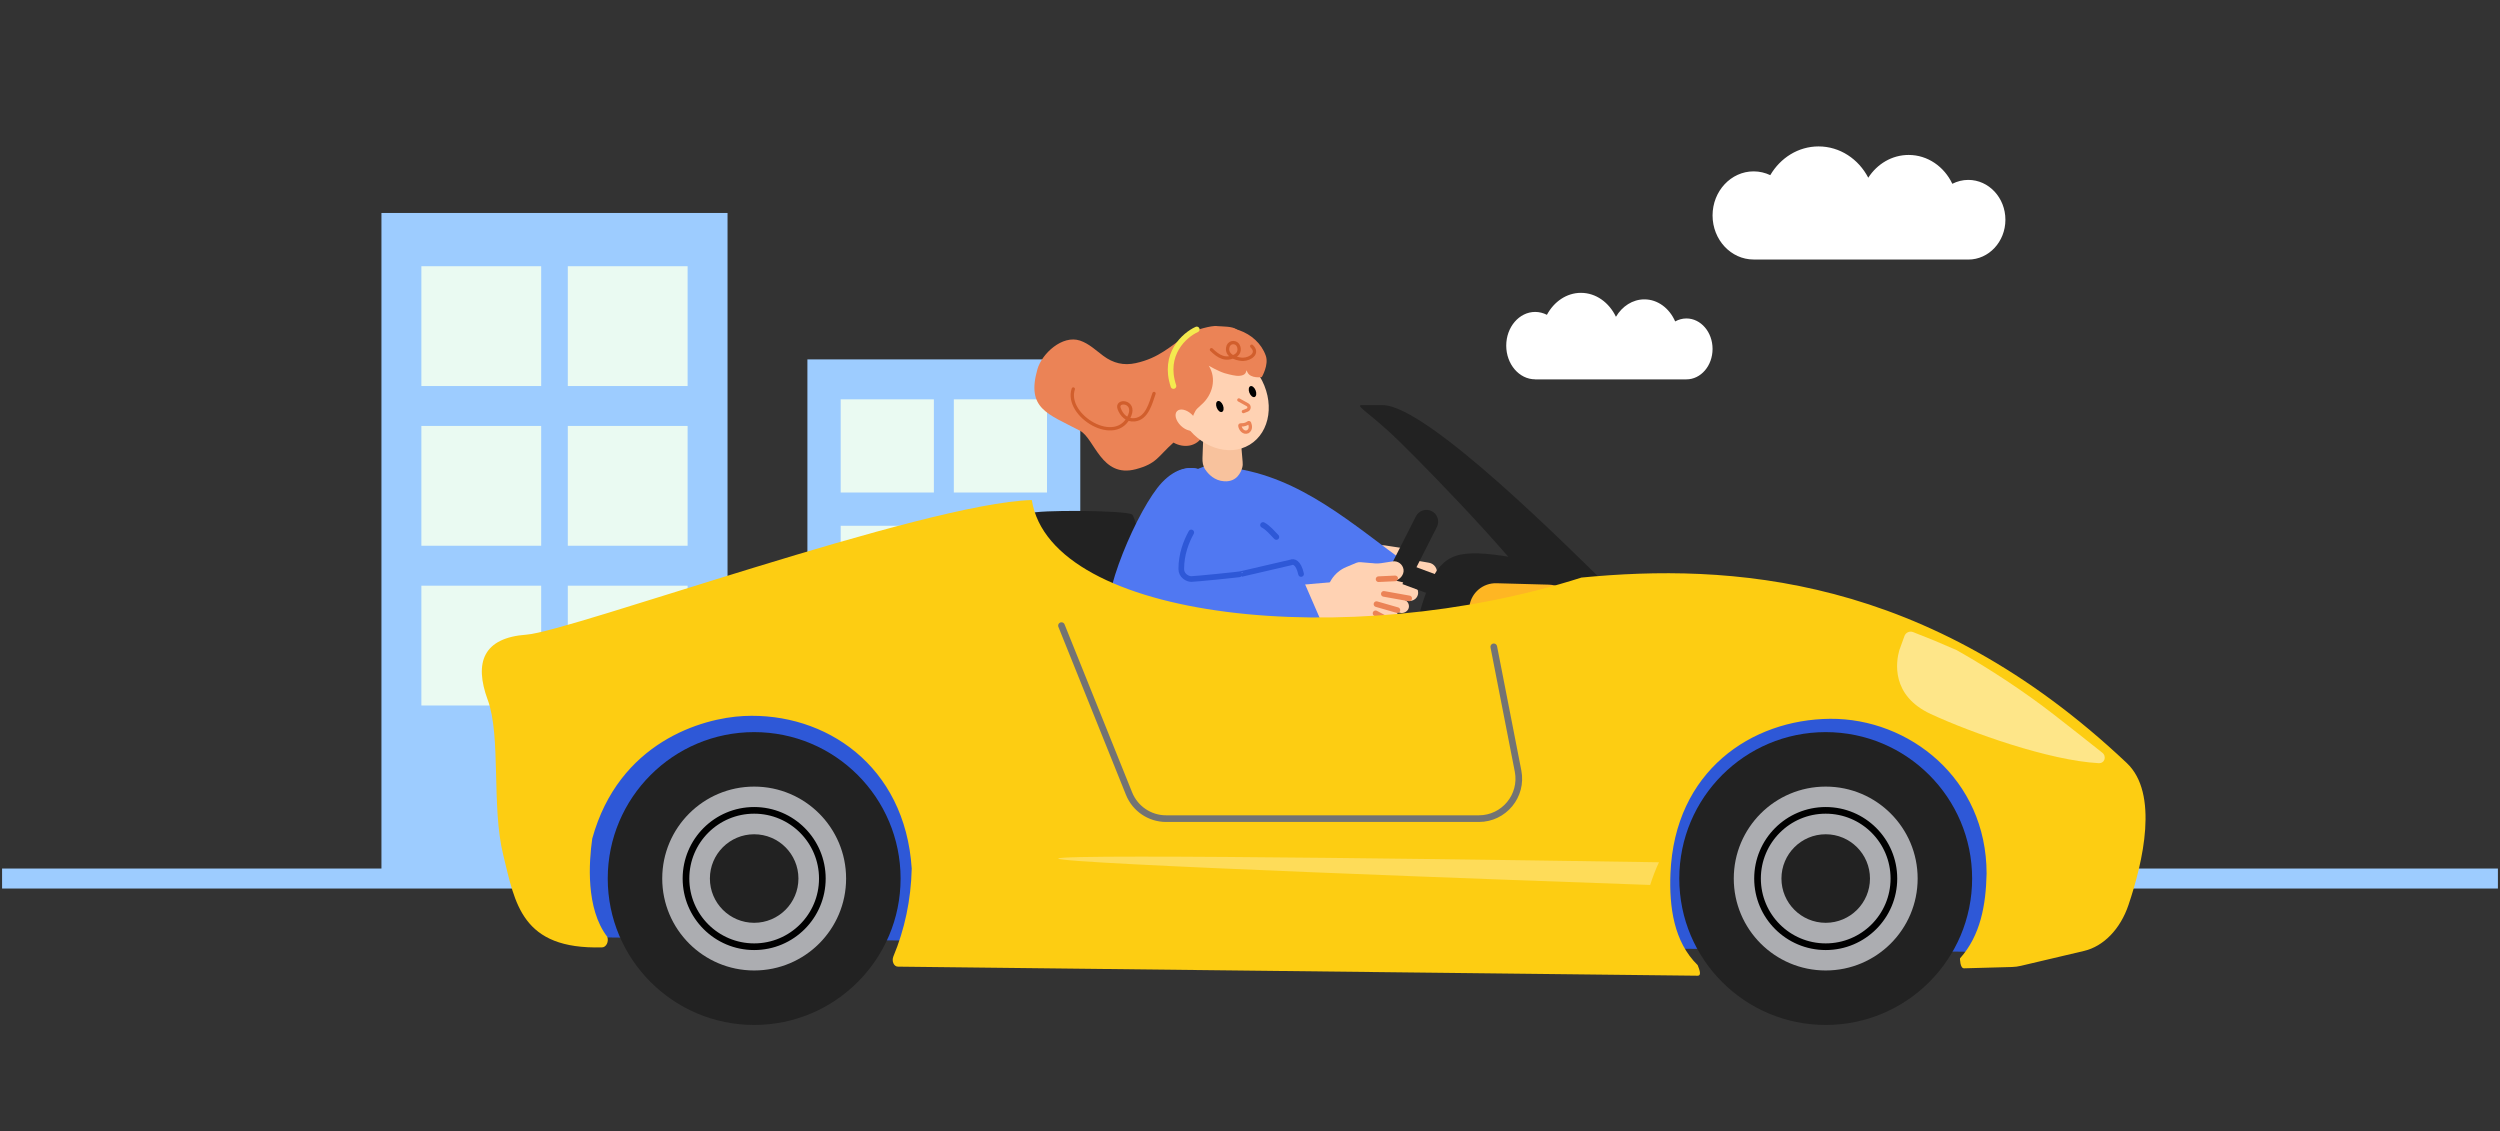
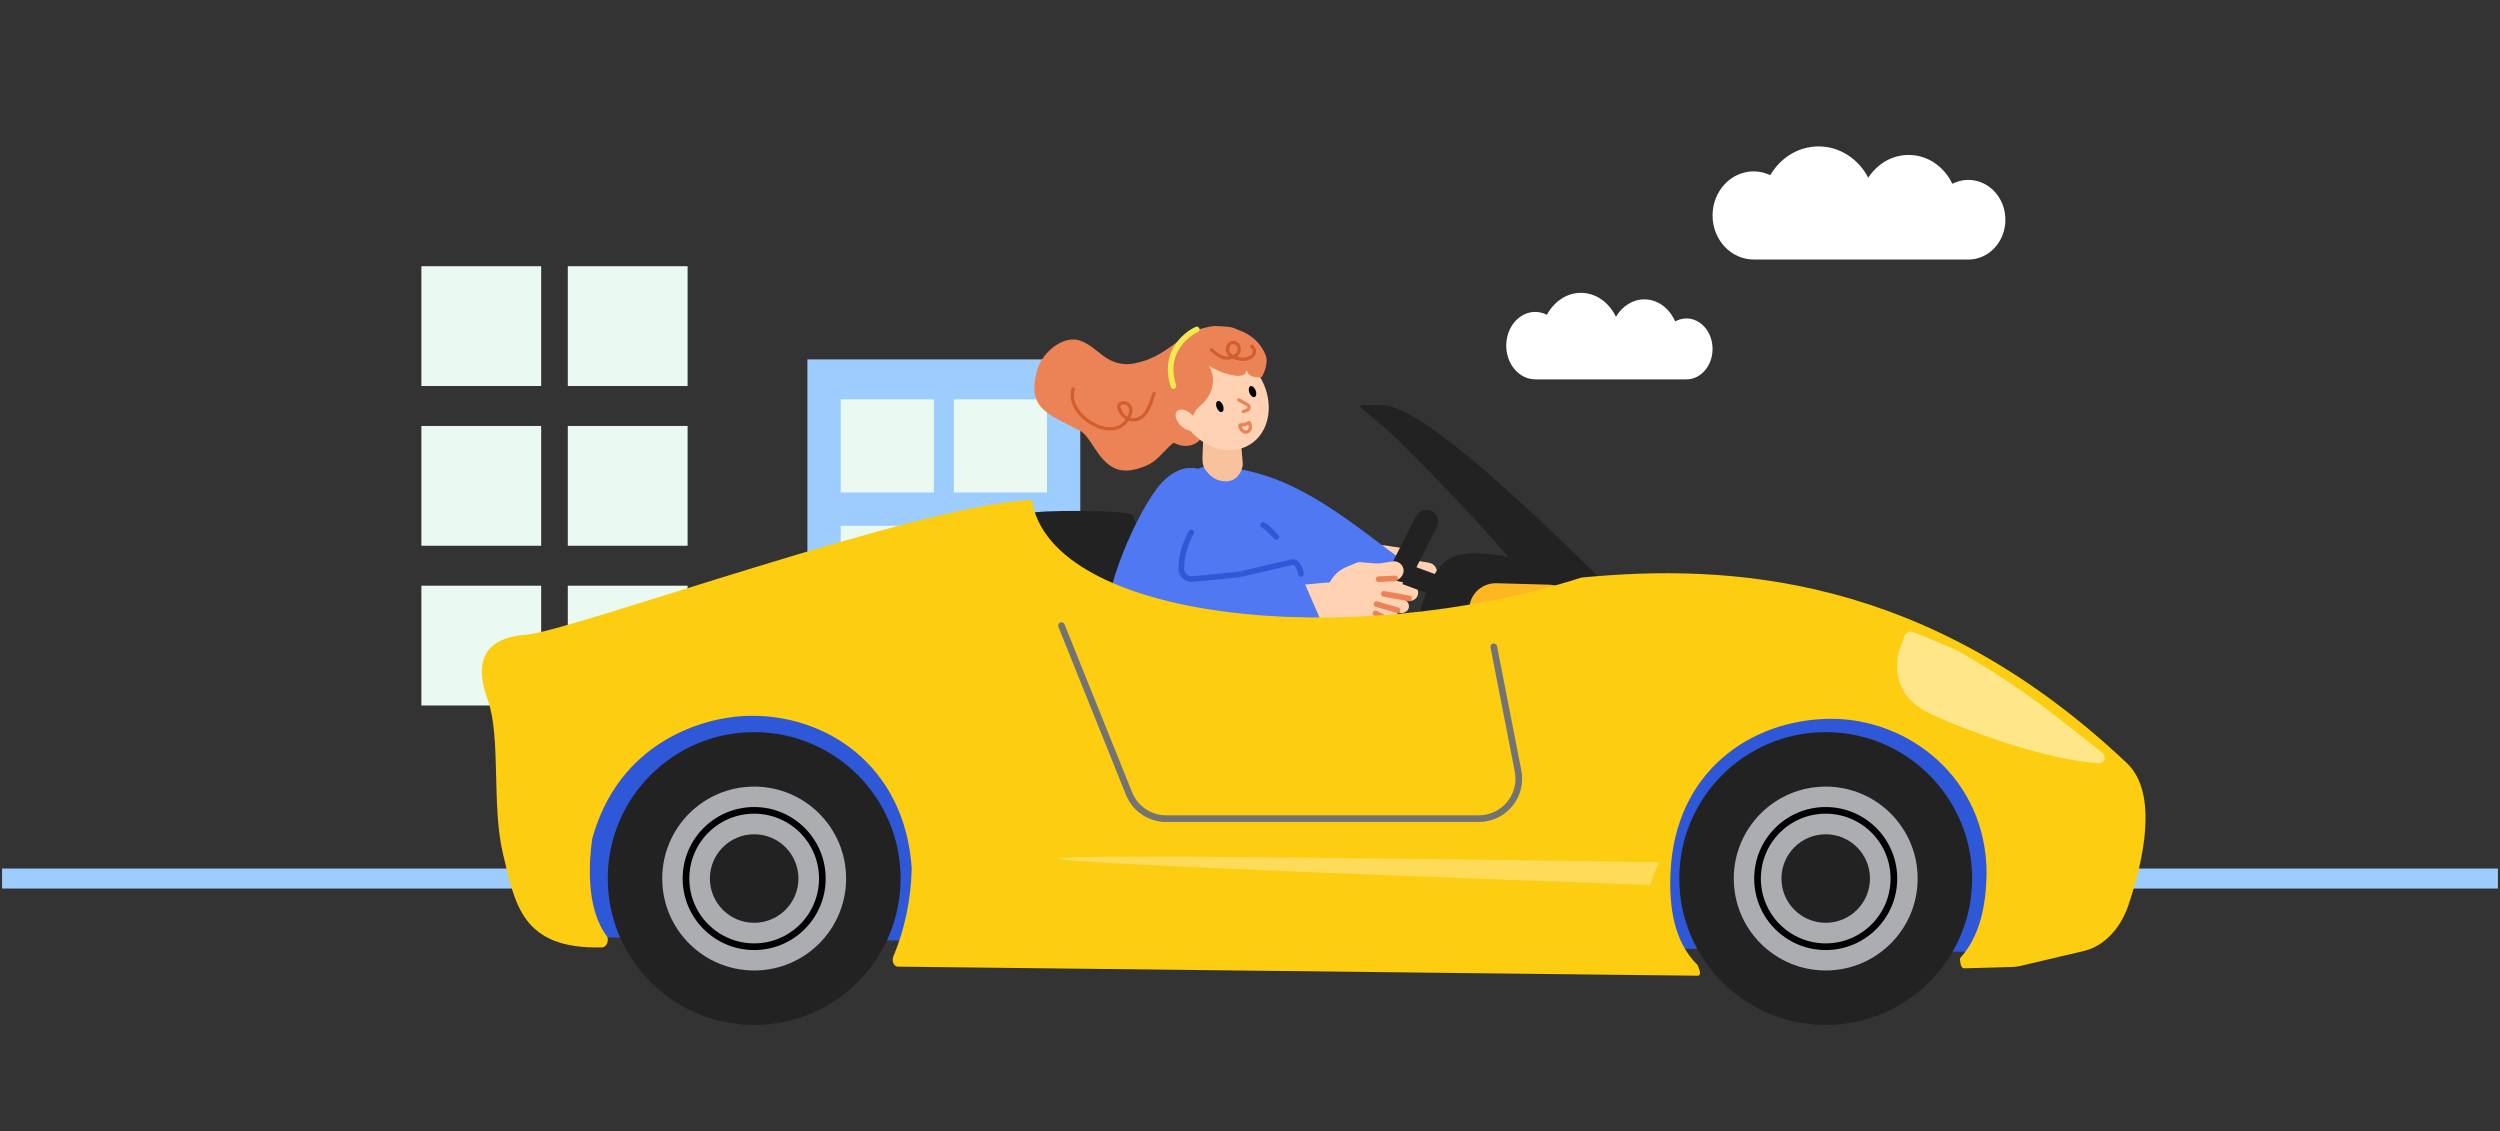
<svg xmlns="http://www.w3.org/2000/svg" width="601" height="272" viewBox="0 0 601 272" fill="none">
  <rect x="0" y="0" width="601" height="272" fill="#333333" stroke="none" />
  <g clip-path="url(#clip0_4217_280803)">
-     <rect width="83.2" height="160" transform="matrix(-1 0 0 1 174.9 51.199)" fill="#9DCCFF" />
    <rect width="28.8" height="28.8" transform="matrix(-1 0 0 1 130.101 64)" fill="#EAFAF2" />
    <rect width="28.8" height="28.8" transform="matrix(-1 0 0 1 130.101 102.398)" fill="#EAFAF2" />
    <rect width="28.8" height="28.8" transform="matrix(-1 0 0 1 130.101 140.799)" fill="#EAFAF2" />
    <rect width="28.8" height="28.8" transform="matrix(-1 0 0 1 165.3 64)" fill="#EAFAF2" />
    <rect width="28.8" height="28.8" transform="matrix(-1 0 0 1 165.3 102.398)" fill="#EAFAF2" />
    <rect width="28.8" height="28.8" transform="matrix(-1 0 0 1 165.3 140.799)" fill="#EAFAF2" />
    <rect width="65.6" height="124.8" transform="matrix(-1 0 0 1 259.7 86.398)" fill="#9DCCFF" />
    <rect width="22.4" height="22.4" transform="matrix(-1 0 0 1 224.5 96)" fill="#EAFAF2" />
    <rect width="22.4" height="22.4" transform="matrix(-1 0 0 1 224.5 126.398)" fill="#EAFAF2" />
    <rect width="22.4" height="22.4" transform="matrix(-1 0 0 1 224.5 156.799)" fill="#EAFAF2" />
    <rect width="22.4" height="22.4" transform="matrix(-1 0 0 1 251.7 96)" fill="#EAFAF2" />
    <rect width="22.4" height="22.4" transform="matrix(-1 0 0 1 251.7 126.398)" fill="#EAFAF2" />
    <rect width="22.4" height="22.4" transform="matrix(-1 0 0 1 251.7 156.799)" fill="#EAFAF2" />
    <rect width="28.924" height="5.104" transform="matrix(-1 0 0 1 166.355 171.311)" fill="#A8DAFF" />
    <path d="M0.5 211.199L600.5 211.199" stroke="#9DCCFF" stroke-width="4.8" stroke-linecap="square" />
    <path d="M277.279 147.348C277.279 147.348 273.673 124.658 272.115 123.663C270.546 122.668 249.136 122.521 247.671 123.423C246.206 124.326 245.53 134.276 244.309 134.442C243.089 134.617 235.764 135.492 233.407 136.349C231.05 137.205 230.956 144.861 230.956 144.861L277.279 147.348Z" fill="#222222" />
    <path d="M338.416 131.951L332.784 131.092L331.899 131.076C328.368 131.013 325.253 133.375 324.359 136.791C323.313 140.792 325.636 144.9 329.603 146.067L330.381 146.296L335.567 147.072L338.416 131.951Z" fill="#FFD2B3" />
    <path d="M335.893 139.228C334.765 139.063 333.995 138 334.191 136.877C334.38 135.789 335.408 135.054 336.499 135.225L340.305 135.824C341.823 136.062 342.518 137.85 341.56 139.05C341.116 139.607 340.41 139.886 339.706 139.783L335.893 139.228Z" fill="#FFD2B3" />
    <rect x="328.5" y="137.357" width="4.627" height="16.77" rx="2.313" transform="rotate(-80.108 328.5 137.357)" fill="#FFD2B3" />
    <path d="M330.068 130.02L300.752 126.835C296.293 126.35 292.373 129.781 292.263 134.265C292.157 138.591 295.651 142.147 299.978 142.117L327.249 141.925L330.068 130.02Z" fill="#FFD2B3" />
    <path d="M282.1 106.399C278.312 109.78 278.103 111.46 273.046 112.799C264.731 115.002 263.163 105.401 259.622 103.541C251.832 99.447 246.7 98.272 249.393 88.773C250.471 84.977 255.401 80.468 259.622 81.871C261.784 82.597 263.434 84.211 265.238 85.55C267.614 87.323 270.151 87.931 273.046 87.293C278.691 86.053 281.32 83.24 285.985 80.082C286.856 79.497 291.313 78.142 292.639 78.399C293.879 78.516 296.239 78.404 297.3 79.199C298.315 79.778 294.565 82.076 295.205 83.088C296.555 85.211 296.26 88.539 296.347 90.96C296.433 93.411 295.816 95.066 294.017 96.733C292.418 98.203 290.791 101.779 289.162 104.768C287.755 107.349 284.666 107.835 282.1 106.399Z" fill="#EB8356" />
    <path d="M327.871 138.974C328.054 136.594 328.252 134.214 328.344 131.834C328.397 130.477 328.458 129.126 328.496 127.769C328.496 127.715 328.412 127.708 328.405 127.761C328.13 130.141 327.856 132.528 327.688 134.924C327.52 137.303 327.337 139.683 327.2 142.063C327.123 143.421 327.085 144.771 327.093 146.129C327.093 146.159 327.139 146.159 327.139 146.129C327.497 143.756 327.688 141.369 327.871 138.974Z" fill="#263238" />
    <path d="M338.9 136L331.418 146.916C331.418 146.916 314.324 146.215 310.64 143.774C306.956 141.325 297.627 126.36 294.134 118.854C291.578 113.37 293.051 111.478 295.926 112.462C312.704 114.648 324.955 125.901 338.9 136Z" fill="#5078F2" />
    <path d="M269.716 150.901L309.708 151.557L306.573 139.581C306.573 139.581 309.891 136.561 308.251 130.512C307.298 126.988 302.866 120.337 300.074 116.98C293.278 108.811 287.374 112.503 285.49 114.608C278.297 122.633 269.716 150.901 269.716 150.901Z" fill="#5078F2" />
    <path d="M289.226 106.098C289.388 101.767 294.027 99.206 297.9 101.31L298.729 111.023C298.767 111.462 298.769 111.904 298.659 112.326C298.352 113.508 297.354 115.888 294.303 115.701C291.986 115.56 290.521 114.031 289.737 112.876C289.185 112.063 289.04 111.077 289.076 110.111L289.226 106.098Z" fill="#F8C29D" />
    <ellipse cx="10.658" cy="12.877" rx="10.658" ry="12.877" transform="matrix(-0.854 0.519 0.524 0.853 296.035 79.406)" fill="#FFD2B3" />
    <path d="M297.822 96.147L299.908 97.311C300.433 97.604 300.381 98.373 299.821 98.589L298.913 98.94" stroke="#EB8356" stroke-width="0.8" stroke-linecap="round" />
    <path d="M304.301 85.529C302.214 79.583 294.503 77.022 288.844 79.795C288.482 79.972 288.159 80.16 287.891 80.359C286.908 81.085 287.179 80.979 286.105 81.562C284.916 82.208 284.966 82.216 283.69 82.665C277.038 85.007 274.879 93.72 278.515 99.767C278.539 99.807 278.562 99.847 278.586 99.885C281.238 104.215 285.948 103.19 285.948 103.19C285.948 103.19 286.596 99.467 287.799 98.236C288.093 97.936 288.429 97.626 288.789 97.315C291.532 94.949 292.532 90.978 290.581 87.916C290.581 87.916 292.786 89.195 294.328 89.696C294.676 89.809 295.094 89.916 295.501 90.009C296.6 90.262 297.785 90.57 298.833 90.159C300.005 89.7 299.348 88.319 299.886 89.484C300.626 91.086 303.338 90.654 303.338 90.654C303.338 90.654 305.065 87.706 304.301 85.529Z" fill="#EB8356" />
    <path d="M298.235 102.15C299.202 102.193 299.795 101.867 300.087 101.641C300.188 101.563 300.344 101.59 300.39 101.708C300.644 102.365 300.769 103.228 300.007 103.761C299.991 103.772 299.973 103.782 299.955 103.79C298.922 104.236 298.123 103.106 298.056 102.317C298.048 102.218 298.136 102.145 298.235 102.15Z" stroke="#EB8356" stroke-width="0.8" stroke-linecap="round" />
    <ellipse cx="0.802" cy="1.398" rx="0.802" ry="1.398" transform="matrix(-0.933 0.36 0.364 0.931 293.491 96.135)" fill="black" />
    <ellipse cx="0.802" cy="1.398" rx="0.802" ry="1.398" transform="matrix(-0.933 0.36 0.364 0.931 301.343 92.549)" fill="black" />
    <path d="M291.23 84.071C292.931 85.737 294.649 86.767 296.97 85.522C298.137 84.895 298.074 83.466 297.458 82.778C296.841 82.09 295.333 82.166 295.129 83.648C294.815 85.924 298.098 86.409 298.825 86.385C300.67 86.327 302.648 84.869 300.913 83.23" stroke="#D15E2C" stroke-width="0.8" stroke-linecap="round" />
    <ellipse cx="1.896" cy="3.118" rx="1.896" ry="3.118" transform="matrix(-0.696 0.715 0.722 0.695 284.282 97.482)" fill="#FFD2B3" />
    <path d="M293.554 132.034L301.045 149.288C301.045 149.288 269.237 155.291 266.705 149.707C264.172 144.116 273.589 122.08 279.325 116.008C285.976 108.968 293.219 113.711 291.587 120.096C289.878 126.778 283.76 135.131 283.76 135.131L293.554 132.034Z" fill="#5078F2" />
    <path d="M340.388 124.121L329.78 145.022C329.073 146.414 329.629 148.116 331.021 148.822C332.413 149.529 334.115 148.973 334.821 147.581L345.429 126.68C346.136 125.288 345.58 123.587 344.188 122.88C342.796 122.173 341.094 122.729 340.388 124.121Z" fill="#222222" />
    <path d="M332.589 135.622L327.055 135.147C326.717 135.118 326.378 135.171 326.065 135.302L323.644 136.314C320.699 137.545 318.809 140.456 318.884 143.648C318.978 147.622 322.064 150.881 326.027 151.192L327.478 151.306L332.856 151.007L332.589 135.622Z" fill="#FFD2B3" />
    <path d="M326.026 139.443L297.691 141.901C294.751 142.156 293.522 145.788 295.703 147.776C296.324 148.342 297.134 148.657 297.975 148.659L325.577 148.732L326.026 139.443Z" fill="#FFD2B3" />
    <rect x="330" y="145.609" width="3.274" height="8.521" rx="1.637" transform="rotate(-75.513 330 145.609)" fill="#FFD2B3" />
    <path d="M330.687 148.942C329.768 148.705 329.209 147.777 329.428 146.854C329.653 145.905 330.614 145.326 331.558 145.57L334.728 146.389C335.646 146.626 336.206 147.555 335.987 148.477C335.762 149.426 334.801 150.005 333.857 149.761L330.687 148.942Z" fill="#FFD2B3" />
    <path d="M332.226 142.937C331.12 142.676 330.445 141.557 330.729 140.457C331.006 139.382 332.096 138.731 333.174 138.995L339.399 140.52C341 140.913 341.466 142.965 340.191 144.01C339.708 144.406 339.07 144.553 338.463 144.41L332.226 142.937Z" fill="#FFD2B3" />
    <path d="M332.677 142.769L338.765 143.858" stroke="#EB8356" stroke-width="1.362" stroke-linecap="round" />
    <path d="M330.911 145.234L335.93 146.674" stroke="#EB8356" stroke-width="1.362" stroke-linecap="round" />
    <path d="M330.685 147.443L332.972 148.665" stroke="#EB8356" stroke-width="1.362" stroke-linecap="round" />
    <rect x="322.778" y="141.504" width="4.627" height="15.163" rx="2.313" transform="rotate(-98.817 322.778 141.504)" fill="#FFD2B3" />
    <path d="M331.412 139.234L335.392 139.049" stroke="#EB8356" stroke-width="1.362" stroke-linecap="round" />
    <path d="M140.905 159.133L462.899 161.928L481.598 191.341L481.892 228.898L141.411 225.315L140.905 159.133Z" fill="#2E58D7" />
    <path d="M388.066 142.368C378.125 132.694 343.194 97.409 332.375 97.395C330.792 97.4 328.769 97.395 327.42 97.392C325.479 97.386 329.712 99.528 336.544 106.246C345.134 114.692 369.868 140.169 372.506 147.422C384.262 147.433 388.064 142.382 388.064 142.382L388.066 142.368Z" fill="#222222" />
    <path d="M376.33 136.332C356.659 132.524 350.458 131.424 346.223 136.136C342.001 140.85 339.652 154.48 339.652 154.48L377 144.051L376.317 136.33L376.33 136.332Z" fill="#222222" />
    <path d="M358.202 152.845L370.406 155.494C373.895 156.253 377.305 153.943 377.899 150.43L378.34 147.858C378.984 144.116 376.156 140.664 372.354 140.552L359.747 140.21C356.498 140.128 353.707 142.477 353.258 145.69C352.778 149 354.942 152.136 358.218 152.848L358.202 152.845Z" fill="#FEB623" />
    <path d="M345.706 138.294L338.881 135.764L337.153 140.423L343.979 142.953L345.706 138.294Z" fill="#222222" />
    <path d="M277.428 94.59C276.615 96.922 275.763 100.576 272.775 100.921C270.939 101.132 269.628 99.855 269.041 98.225C268.248 96.022 273.003 96.374 271.597 99.822C268.444 107.551 255.877 99.933 258.017 93.512" stroke="#D15E2C" stroke-width="0.8" stroke-linecap="round" />
    <path d="M369.057 91.19C365.217 91.19 362.1 87.56 362.1 83.089C362.1 78.617 365.217 74.987 369.057 74.987C370.06 74.987 371.008 75.24 371.876 75.682C373.583 72.515 376.61 70.4 380.052 70.4C383.675 70.4 386.828 72.725 388.472 76.155C389.972 73.63 392.475 71.968 395.311 71.968C398.546 71.968 401.338 74.125 402.711 77.271C403.533 76.818 404.445 76.555 405.412 76.555C408.881 76.555 411.7 79.827 411.7 83.878C411.7 87.928 408.89 91.2 405.412 91.2H369.048L369.057 91.19Z" fill="white" />
    <path d="M421.574 62.386C416.124 62.386 411.7 57.639 411.7 51.792C411.7 45.944 416.124 41.198 421.574 41.198C422.997 41.198 424.343 41.528 425.574 42.106C427.998 37.965 432.294 35.199 437.18 35.199C442.322 35.199 446.797 38.24 449.131 42.725C451.26 39.423 454.812 37.249 458.838 37.249C463.429 37.249 467.391 40.07 469.34 44.183C470.507 43.592 471.802 43.248 473.175 43.248C478.099 43.248 482.1 47.527 482.1 52.824C482.1 58.12 478.112 62.399 473.175 62.399H421.561L421.574 62.386Z" fill="white" />
    <circle cx="181.301" cy="211.2" r="35.2" fill="#222222" />
    <circle cx="181.302" cy="211.2" r="22.102" fill="#ACADB1" />
    <circle cx="181.301" cy="211.2" r="16.391" stroke="black" stroke-width="1.6" />
    <circle cx="181.301" cy="211.2" r="10.642" fill="#222222" />
    <circle cx="438.9" cy="211.2" r="35.2" fill="#222222" />
    <circle cx="438.901" cy="211.2" r="22.102" fill="#ACADB1" />
    <circle cx="438.901" cy="211.2" r="16.391" stroke="black" stroke-width="1.6" />
    <circle cx="438.901" cy="211.2" r="10.642" fill="#222222" />
    <path d="M303.633 126.207C304.889 126.872 305.846 128.1 306.837 129.091" stroke="#2E58D7" stroke-width="1.362" stroke-linecap="round" />
    <path d="M287.699 79.199C284.766 80.533 279.539 85.119 282.099 92.799" stroke="#F4EA4F" stroke-width="1.362" stroke-linecap="round" />
    <path d="M310.261 132.453L317.752 149.707C317.752 149.707 269.515 155.291 266.983 149.707C264.451 144.116 273.867 122.08 279.603 116.009C286.254 108.968 293.497 113.711 291.865 120.096C290.156 126.778 284.039 135.131 284.039 135.131L310.261 132.453Z" fill="#5078F2" />
    <path d="M286.379 128C285.152 130.243 283.979 133.211 283.979 136.8C283.979 138.4 285.496 139.2 286.379 139.2C287.296 139.2 298.471 138.082 298.379 137.989L310.379 135.2C310.912 134.926 312.139 135.101 312.779 137.989" stroke="#2E58D7" stroke-width="1.362" stroke-linecap="round" />
    <path d="M117.235 168.182C120.501 177.143 118.102 193.815 120.969 205.494C123.834 217.186 125.318 228.299 144.764 227.747C145.754 227.712 146.418 226.331 145.98 225.201C140.777 218.401 141.578 207.2 142.377 201.601C148.778 178.4 168.801 172.603 178.841 172.127C198.377 171.201 217.577 184.001 219.177 208.801C219.009 216.373 217.436 223.556 214.776 229.904C214.288 231.065 214.899 232.402 215.887 232.381L408.12 234.563C409.11 234.529 408.559 233.148 408.12 232.018C402.377 226.401 401.26 218.007 401.577 210.017C402.571 185.327 421.056 172.955 439.978 172.8C458.929 172.664 477.577 187.214 477.577 210.017C477.41 217.59 476.109 224.894 471.177 230.401C471.177 230.401 471.168 232.805 472.157 232.784L483.688 232.467C484.414 232.446 485.129 232.353 485.844 232.179L501.012 228.602C505.708 227.494 509.736 223.333 511.676 217.586C515.21 207.138 519.004 190.728 511.283 183.436C463.16 137.964 415.413 135.45 380.182 138.847C324.284 156.699 252.621 149.191 248.047 120.209C222.12 120.937 137.022 151.81 126.596 152.566C116.172 153.309 113.955 159.246 117.231 168.209L117.235 168.182Z" fill="#FDCD12" />
    <path d="M457.833 152.897C458.137 152.059 459.067 151.631 459.899 151.951C463.38 153.292 466.877 154.74 470.379 156.294C478.379 160.801 486.816 166.401 493.579 171.653C498.03 175.109 501.47 177.84 505.376 180.937C506.509 181.836 505.963 183.546 504.519 183.467C492.533 182.81 473.803 176.112 464.162 171.653C454.539 167.187 455.796 159.095 456.601 156.294L457.833 152.897Z" fill="#FEE689" />
    <path opacity="0.3" d="M398.816 207.289C397.987 209.056 397.294 210.893 396.705 212.744C370.937 211.838 254.168 207.661 254.397 206.389C254.626 205.079 378.256 206.968 398.816 207.289Z" fill="white" />
    <path d="M359.106 155.499L364.942 185.359C366.1 191.288 361.561 196.8 355.52 196.8H280.33C276.412 196.8 272.886 194.419 271.424 190.783L255.178 150.4" stroke="#737373" stroke-width="1.6" stroke-linecap="round" />
  </g>
  <defs>
    <clipPath id="clip0_4217_280803">
      <rect width="600" height="272" fill="white" transform="translate(0.5)" />
    </clipPath>
  </defs>
</svg>